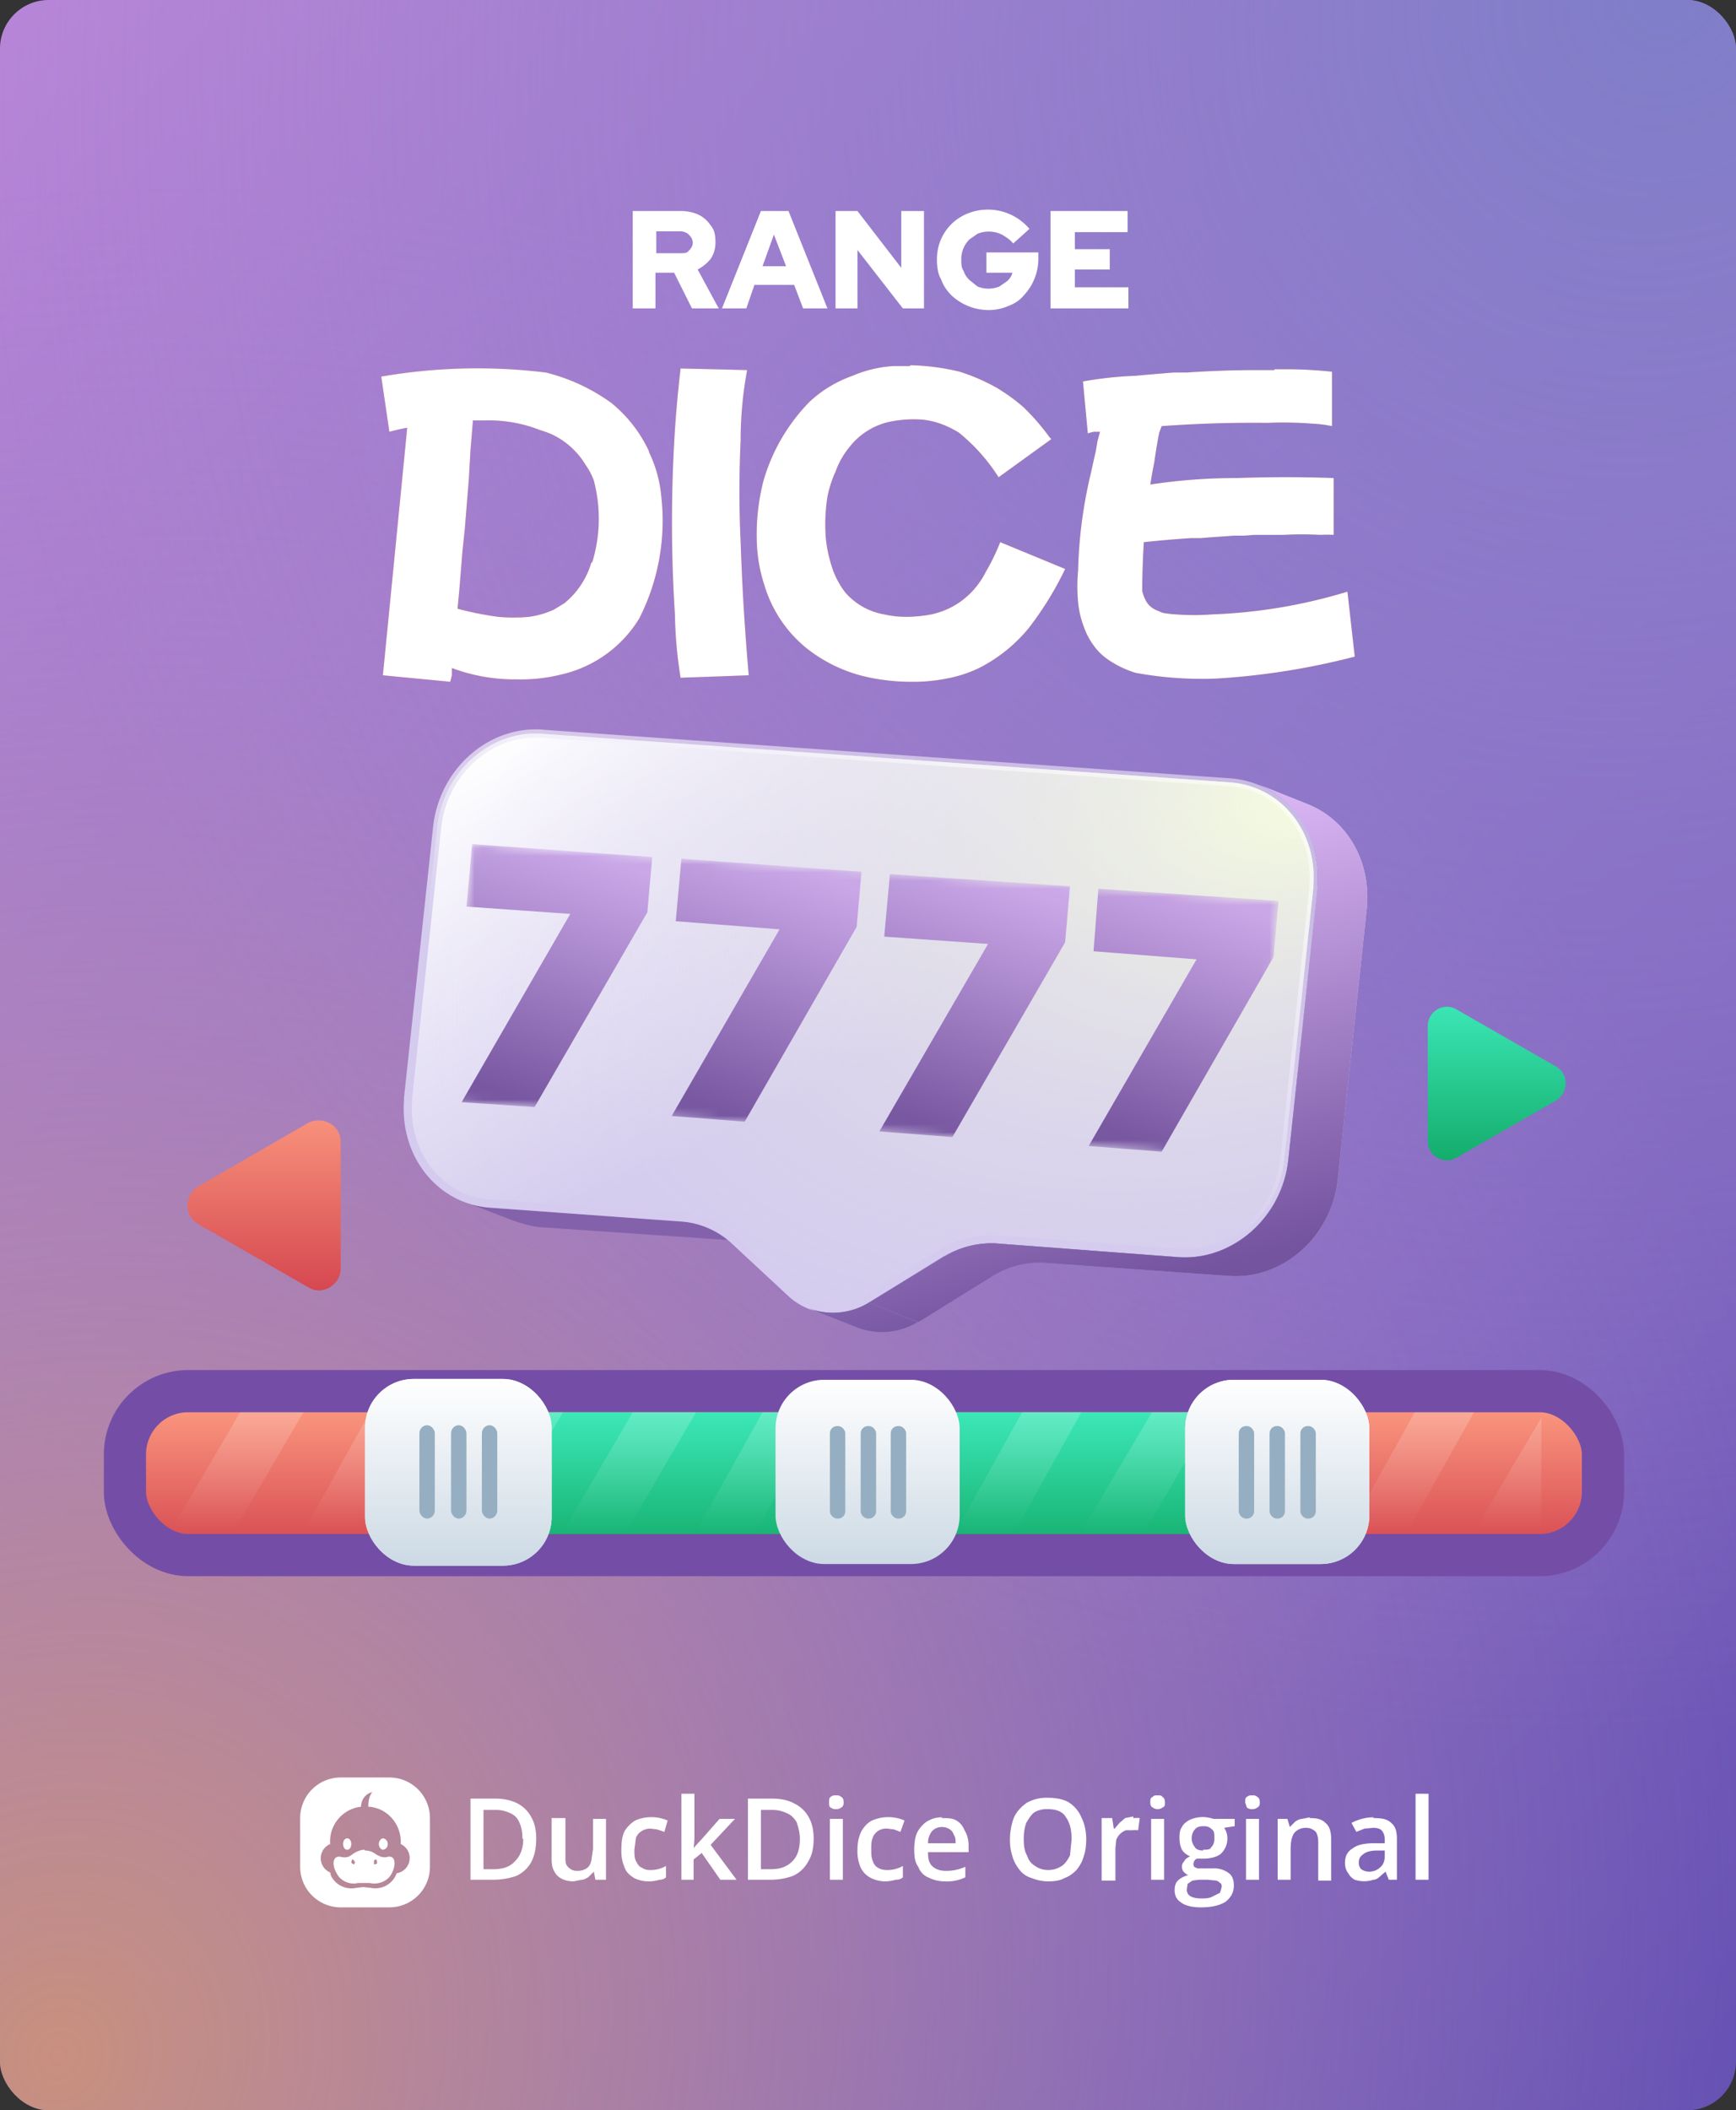
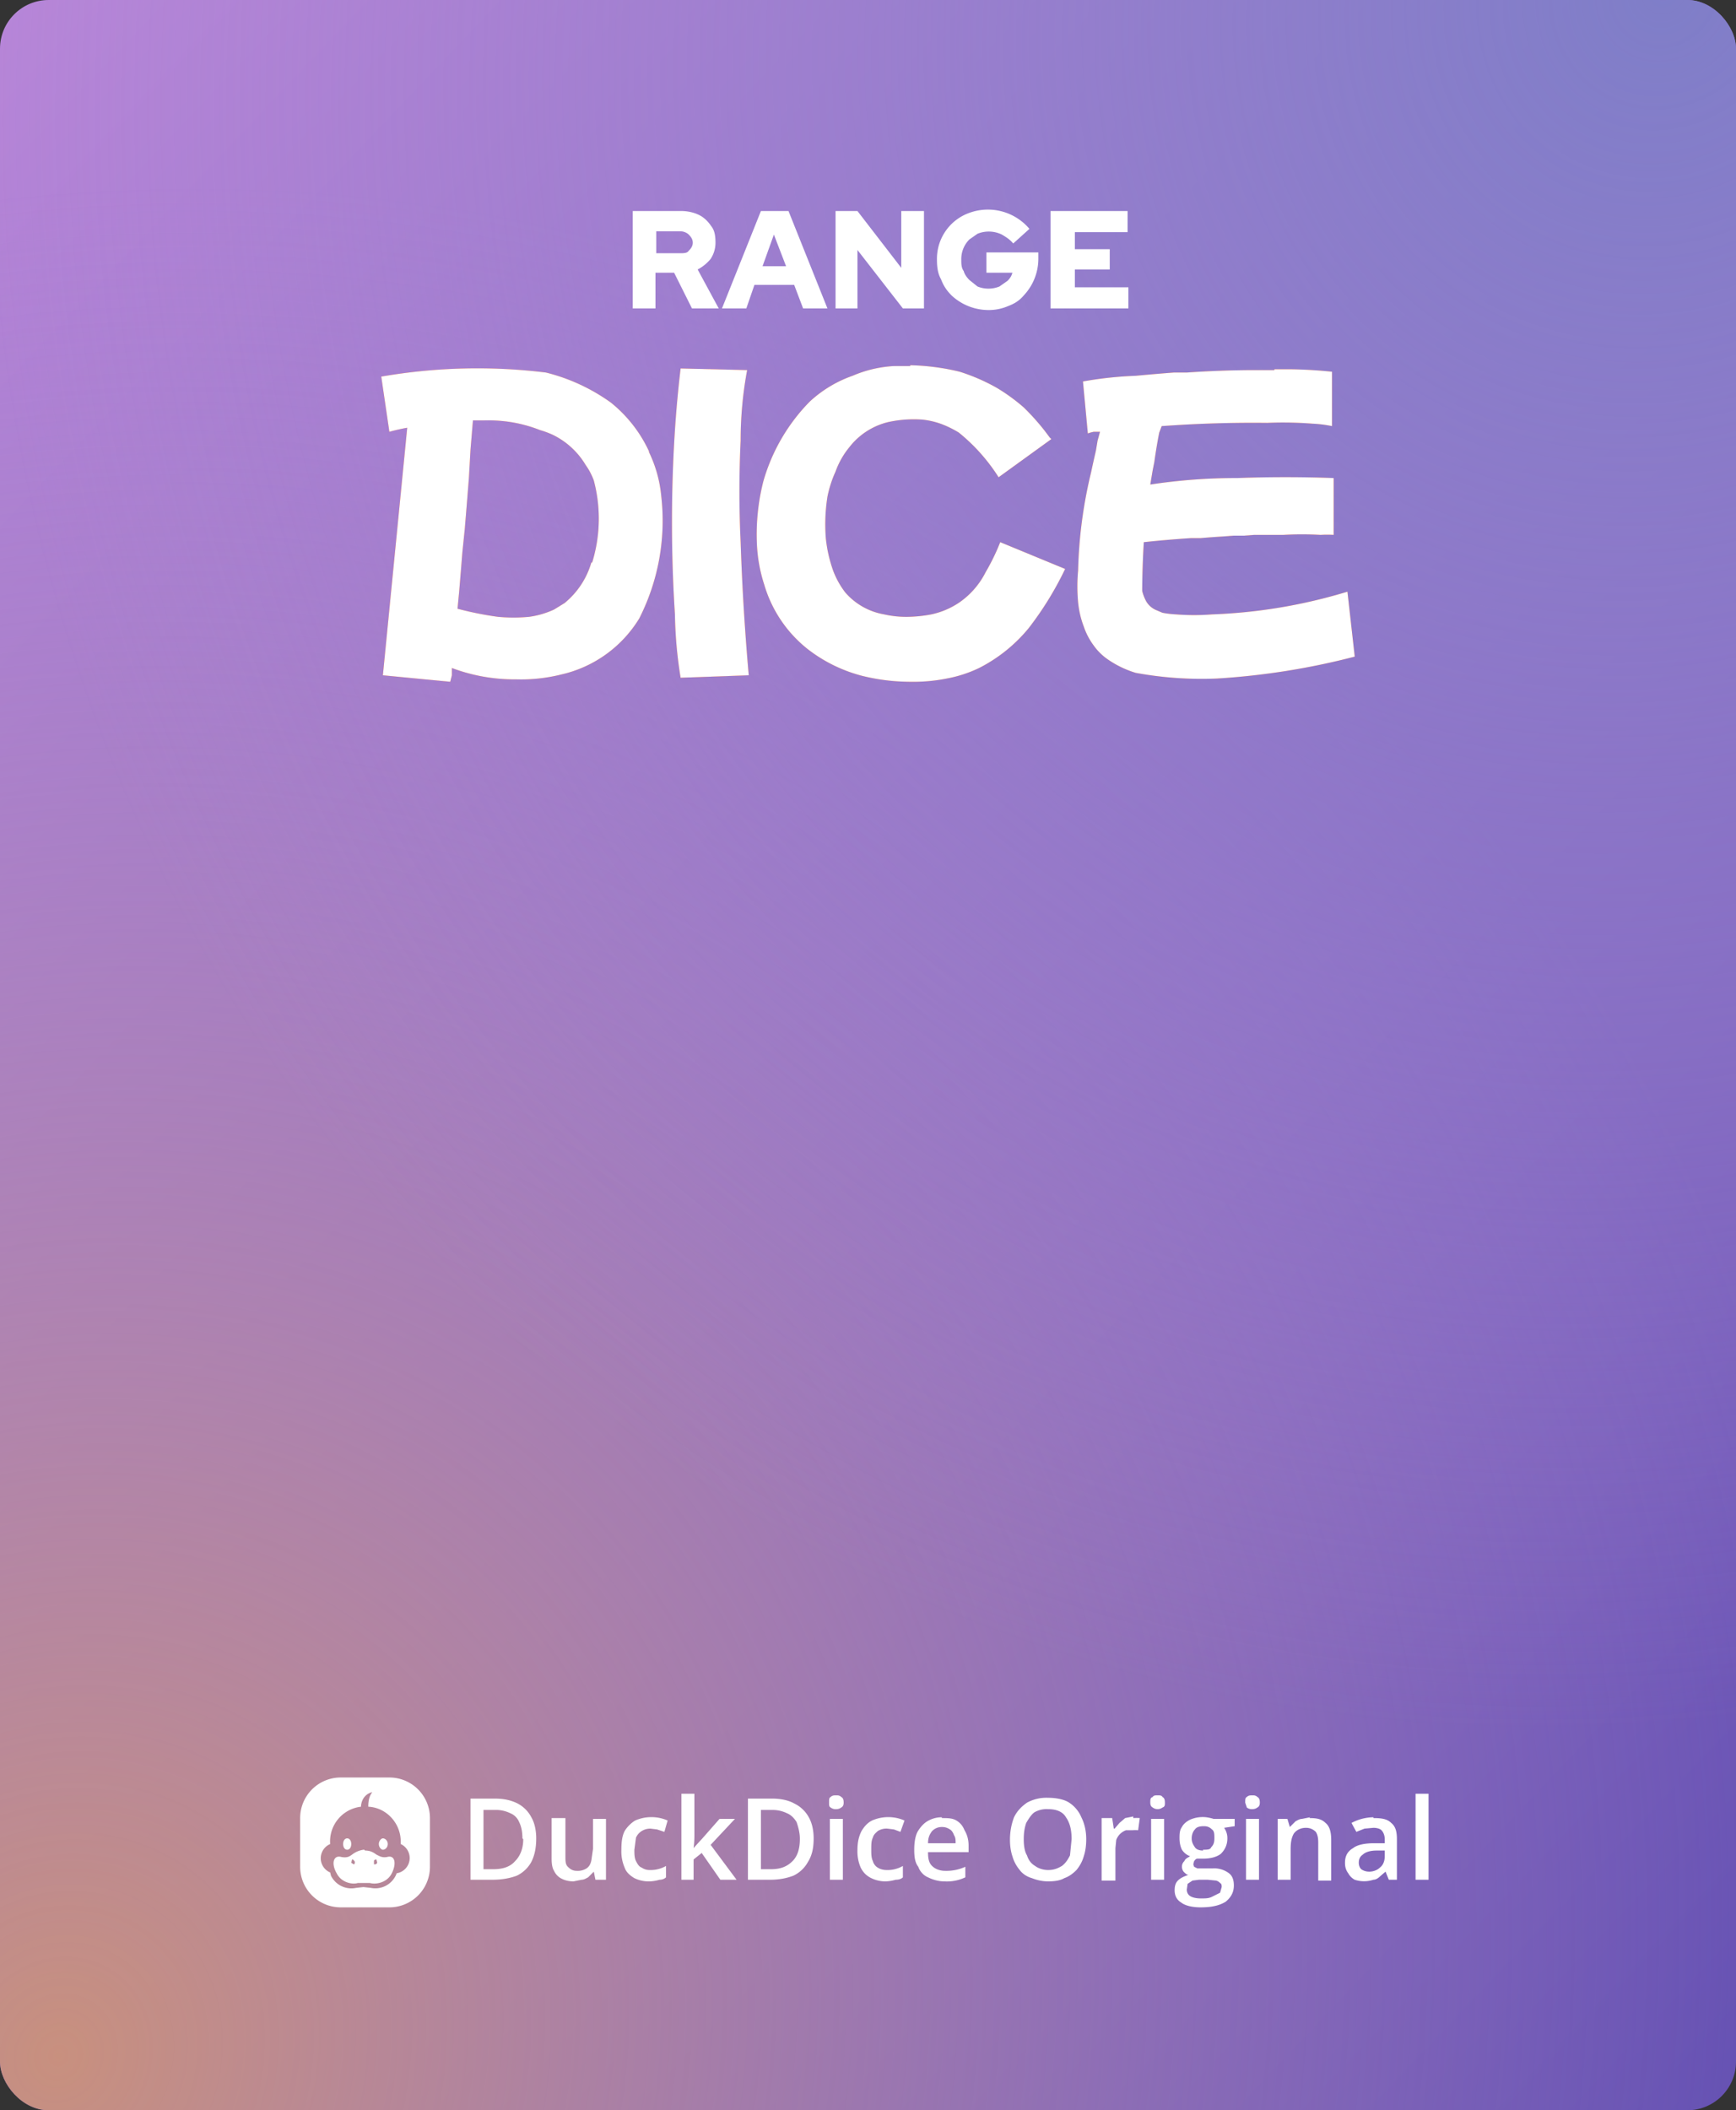
<svg xmlns="http://www.w3.org/2000/svg" width="214" height="260" fill="none">
  <rect width="100%" height="100%" fill="#333333" stroke="none" />
  <rect width="214" height="260" fill="url(#a)" rx="6" />
  <rect width="214" height="260" fill="url(#b)" rx="6" />
  <rect width="214" height="260" fill="url(#c)" rx="6" />
  <path fill="#fff" d="M78 38V26H84c.8 0 1.6.2 2.2.5.6.3 1.1.8 1.5 1.4.4.5.5 1.2.5 2 0 .7-.2 1.4-.6 2-.4.5-1 1-1.6 1.3l2.6 4.8h-3.3l-2.2-4.4h-2.3V38h-3Zm3-6.8h2.8c.5 0 .9 0 1.1-.3.3-.3.5-.6.5-1s-.2-.7-.5-1c-.2-.2-.6-.4-1-.4h-3v2.7Zm8 6.8 4.8-12h3.4l4.8 12H99l-1.1-2.9H93L92 38h-3Zm5-5.2h2.9l-1.5-3.9-1.4 3.9Zm9 5.2V26h2.7l5.4 7v-7h2.8v12h-2.6l-5.6-7.2V38h-2.8Zm18.9.2a6.7 6.7 0 0 1-4.6-1.8c-.6-.6-1-1.2-1.3-2-.4-.7-.5-1.5-.5-2.4a6 6 0 0 1 3.8-5.7 6.7 6.7 0 0 1 7.6 1.9l-2 1.8c-.4-.5-.9-.8-1.4-1.1a3.7 3.7 0 0 0-3-.1l-1 .7a3.4 3.4 0 0 0-1 2.5c0 .5 0 1 .3 1.4.1.4.4.8.7 1.1l1 .8a3.6 3.6 0 0 0 2.7 0l1-.7c.3-.3.5-.6.6-1h-3.2v-2.5h6.4v.8a6.6 6.6 0 0 1-1.8 4.5c-.5.6-1.1 1-1.9 1.3-.7.3-1.5.5-2.4.5Zm7.6-.2V26h9.5v2.6h-6.5v2.1h4.3v2.5h-4.3v2.2h6.6V38h-9.6Z" />
  <path fill="#F15A24" d="M80 55.7a15.7 15.7 0 0 1 1.5 5.3 26.6 26.6 0 0 1-2.7 15.2 15.2 15.2 0 0 1-9.6 6.9 20.5 20.5 0 0 1-5.6.6 21.8 21.8 0 0 1-7.9-1.4v.9l-.1.4-.1.4-8.3-.8 3-30.5a23.9 23.9 0 0 0-2.2.5l-1-6.8a69.5 69.5 0 0 1 20.3-.5 23.4 23.4 0 0 1 8 3.7 16.7 16.7 0 0 1 4.7 6Zm-7 13.6a18.3 18.3 0 0 0 .2-10.1 7.9 7.9 0 0 0-1-1.9 9.6 9.6 0 0 0-4-3.7 10.4 10.4 0 0 0-1.6-.6 17.2 17.2 0 0 0-5.8-1.2 26 26 0 0 0-1.2 0h-1.3l-.3 3.6-.2 3.5a1423 1423 0 0 1-.5 6.2L57 68l-.2 2.5-.2 2.4-.2 2.1a40 40 0 0 0 5 1 20.6 20.6 0 0 0 3.8 0 10.7 10.7 0 0 0 3.1-.9l1.3-.8a10.1 10.1 0 0 0 3.3-5" />
  <path fill="#fff" d="M80 55.7a15.7 15.7 0 0 1 1.5 5.3 26.6 26.6 0 0 1-2.7 15.2 15.2 15.2 0 0 1-9.6 6.9 20.5 20.5 0 0 1-5.6.6 21.8 21.8 0 0 1-7.9-1.4v.9l-.1.4-.1.4-8.3-.8 3-30.5a23.9 23.9 0 0 0-2.2.5l-1-6.8a69.5 69.5 0 0 1 20.3-.5 23.4 23.4 0 0 1 8 3.7 16.7 16.7 0 0 1 4.7 6Zm-7 13.6a18.3 18.3 0 0 0 .2-10.1 7.9 7.9 0 0 0-1-1.9 9.6 9.6 0 0 0-4-3.7 10.4 10.4 0 0 0-1.6-.6 17.2 17.2 0 0 0-5.8-1.2 26 26 0 0 0-1.2 0h-1.3l-.3 3.6-.2 3.5a1423 1423 0 0 1-.5 6.2L57 68l-.2 2.5-.2 2.4-.2 2.1a40 40 0 0 0 5 1 20.6 20.6 0 0 0 3.8 0 10.7 10.7 0 0 0 3.1-.9l1.3-.8a10.1 10.1 0 0 0 3.3-5" />
  <path fill="#F15A24" d="M112.2 45a28.3 28.3 0 0 1 6.1.8 23.8 23.8 0 0 1 4.6 2 23.2 23.2 0 0 1 3.3 2.4 29.5 29.5 0 0 1 2.2 2.4l.4.5.3.4.3.4.2.2-6.5 4.7a22.7 22.7 0 0 0-4.9-5.5 12.5 12.5 0 0 0-2-1 9.6 9.6 0 0 0-2.5-.6 14.7 14.7 0 0 0-4.2.3 8.6 8.6 0 0 0-4.8 3.1 10 10 0 0 0-1.7 3 14 14 0 0 0-1 3.1 21.9 21.9 0 0 0-.2 5.1 17 17 0 0 0 .9 4 10.5 10.5 0 0 0 1.5 2.7 8.2 8.2 0 0 0 4.8 2.7 12.3 12.3 0 0 0 2.8.3 17 17 0 0 0 3-.3 9.8 9.8 0 0 0 3.5-1.5 10 10 0 0 0 3.2-3.7 26.5 26.5 0 0 0 1.8-3.7l8 3.3a40.2 40.2 0 0 1-4.5 7.3 19.1 19.1 0 0 1-6.1 4.9 15.7 15.7 0 0 1-4 1.3 21.2 21.2 0 0 1-4.6.4 25 25 0 0 1-5.7-.7 18.5 18.5 0 0 1-6.8-3.3 15.8 15.8 0 0 1-5.4-8 18.8 18.8 0 0 1-.9-5.1 26.5 26.5 0 0 1 .8-7.6 23 23 0 0 1 5.7-9.8 15.1 15.1 0 0 1 5.3-3.2 15 15 0 0 1 5.1-1.2h2Z" />
  <path fill="#fff" d="M112.2 45a28.3 28.3 0 0 1 6.1.8 23.8 23.8 0 0 1 4.6 2 23.2 23.2 0 0 1 3.3 2.4 29.5 29.5 0 0 1 2.2 2.4l.4.5.3.4.3.4.2.2-6.5 4.7a22.7 22.7 0 0 0-4.9-5.5 12.5 12.5 0 0 0-2-1 9.6 9.6 0 0 0-2.5-.6 14.7 14.7 0 0 0-4.2.3 8.6 8.6 0 0 0-4.8 3.1 10 10 0 0 0-1.7 3 14 14 0 0 0-1 3.1 21.9 21.9 0 0 0-.2 5.1 17 17 0 0 0 .9 4 10.5 10.5 0 0 0 1.5 2.7 8.2 8.2 0 0 0 4.8 2.7 12.3 12.3 0 0 0 2.8.3 17 17 0 0 0 3-.3 9.8 9.8 0 0 0 3.5-1.5 10 10 0 0 0 3.2-3.7 26.5 26.5 0 0 0 1.8-3.7l8 3.3a40.2 40.2 0 0 1-4.5 7.3 19.1 19.1 0 0 1-6.1 4.9 15.7 15.7 0 0 1-4 1.3 21.2 21.2 0 0 1-4.6.4 25 25 0 0 1-5.7-.7 18.5 18.5 0 0 1-6.8-3.3 15.8 15.8 0 0 1-5.4-8 18.8 18.8 0 0 1-.9-5.1 26.5 26.5 0 0 1 .8-7.6 23 23 0 0 1 5.7-9.8 15.1 15.1 0 0 1 5.3-3.2 15 15 0 0 1 5.1-1.2h2Z" />
  <path fill="#F15A24" d="m83.9 45.4 8.2.2a47.4 47.4 0 0 0-.8 8.7 132.4 132.4 0 0 0 0 12.5 297.7 297.7 0 0 0 1 16.4l-8.4.3a53.6 53.6 0 0 1-.7-7.8 176.8 176.8 0 0 1 0-22.7 146.5 146.5 0 0 1 .7-7.6Z" />
  <path fill="#fff" d="m83.9 45.4 8.2.2a47.4 47.4 0 0 0-.8 8.7 132.4 132.4 0 0 0 0 12.5 297.7 297.7 0 0 0 1 16.4l-8.4.3a53.6 53.6 0 0 1-.7-7.8 176.8 176.8 0 0 1 0-22.7 146.5 146.5 0 0 1 .7-7.6Z" />
  <path fill="#F15A24" d="M157.1 45.5h2.1a56.4 56.4 0 0 1 5 .3v6.7a15.2 15.2 0 0 0-2.4-.3 46.8 46.8 0 0 0-5.6-.1 155 155 0 0 0-13 .4l-.3.8a62.3 62.3 0 0 0-.6 3.6l-.2 1a290 290 0 0 0-.3 1.8 69.8 69.8 0 0 1 10.7-.8 164.1 164.1 0 0 1 11.9 0v7a13 13 0 0 0-1.6 0 41.8 41.8 0 0 0-4.6 0H154.6l-1.3.1H152l-1.3.1a105.6 105.6 0 0 0-2.7.2h-1.2a137.5 137.5 0 0 0-5.8.5 109.3 109.3 0 0 0-.2 6 5.3 5.3 0 0 0 .5 1.3 2.6 2.6 0 0 0 1.3 1.1l.7.3a12.4 12.4 0 0 0 1.7.2 28.7 28.7 0 0 0 4.4 0 65.3 65.3 0 0 0 16.7-2.8l.9 8a88.8 88.8 0 0 1-17 2.7 45 45 0 0 1-10-.7 12.3 12.3 0 0 1-3.5-1.7 7 7 0 0 1-1.7-1.7 8.4 8.4 0 0 1-1.2-2.3 11.5 11.5 0 0 1-.7-3 21 21 0 0 1 0-3.9 56.8 56.8 0 0 1 1.6-12.1 194.7 194.7 0 0 1 .6-2.7l.2-1.2.3-1.1h-.8l-.4.1-.3.1-.6-6.4a46.5 46.5 0 0 1 6.5-.7 285.5 285.5 0 0 1 4.7-.4h1.6a125.7 125.7 0 0 1 8-.3h2.8Z" />
  <path fill="#fff" d="M157.1 45.5h2.1a56.4 56.4 0 0 1 5 .3v6.7a15.2 15.2 0 0 0-2.4-.3 46.8 46.8 0 0 0-5.6-.1 155 155 0 0 0-13 .4l-.3.8a62.3 62.3 0 0 0-.6 3.6l-.2 1a290 290 0 0 0-.3 1.8 69.8 69.8 0 0 1 10.7-.8 164.1 164.1 0 0 1 11.9 0v7a13 13 0 0 0-1.6 0 41.8 41.8 0 0 0-4.6 0H154.6l-1.3.1H152l-1.3.1a105.6 105.6 0 0 0-2.7.2h-1.2a137.5 137.5 0 0 0-5.8.5 109.3 109.3 0 0 0-.2 6 5.3 5.3 0 0 0 .5 1.3 2.6 2.6 0 0 0 1.3 1.1l.7.3a12.4 12.4 0 0 0 1.7.2 28.7 28.7 0 0 0 4.4 0 65.3 65.3 0 0 0 16.7-2.8l.9 8a88.8 88.8 0 0 1-17 2.7 45 45 0 0 1-10-.7 12.3 12.3 0 0 1-3.5-1.7 7 7 0 0 1-1.7-1.7 8.4 8.4 0 0 1-1.2-2.3 11.5 11.5 0 0 1-.7-3 21 21 0 0 1 0-3.9 56.8 56.8 0 0 1 1.6-12.1 194.7 194.7 0 0 1 .6-2.7l.2-1.2.3-1.1h-.8l-.4.1-.3.1-.6-6.4a46.5 46.5 0 0 1 6.5-.7 285.5 285.5 0 0 1 4.7-.4h1.6a125.7 125.7 0 0 1 8-.3h2.8Z" />
  <mask id="e" width="214" height="130" x="0" y="80" maskUnits="userSpaceOnUse" style="mask-type:alpha">
-     <path fill="url(#d)" d="M0 80h214v130H0z" />
+     <path fill="url(#d)" d="M0 80h214H0z" />
  </mask>
  <g mask="url(#e)">
    <path fill="#8362AB" d="m63.3 150.4-6-2.3c1 .4 2 .6 3.2.7l23.4 1.7c1 0 2 .3 3 .6l6.1 2.4c-1-.4-2-.6-3-.7l-23.4-1.6c-1.1-.1-2.2-.4-3.3-.8Z" />
    <path fill="url(#f)" d="m66.8 90.4 84.9 6c6.2.5 10.7 6 10.2 12.7v.3l-3.6 33.6c-.8 6.7-6.6 11.8-13 11.4l-22.5-1.7c-2.2-.1-4.4.4-6.4 1.5l-.4.2-9.2 5.7a8 8 0 0 1-4.7 1.2 7.5 7.5 0 0 1-4.6-2l-7-6.5A10.8 10.8 0 0 0 84 150l-23.5-1.7c-6.2-.4-10.7-6-10.2-12.7v-.3l3.6-33.5c.8-6.8 6.6-11.9 13-11.4Z" />
    <path fill="url(#g)" d="m66.8 90.4 84.9 6c6.2.5 10.7 6 10.2 12.7v.3l-3.6 33.6c-.8 6.7-6.6 11.8-13 11.4l-22.5-1.7c-2.2-.1-4.4.4-6.4 1.5l-.4.2-9.2 5.7a8 8 0 0 1-4.7 1.2 7.5 7.5 0 0 1-4.6-2l-7-6.5A10.8 10.8 0 0 0 84 150l-23.5-1.7c-6.2-.4-10.7-6-10.2-12.7v-.3l3.6-33.5c.8-6.8 6.6-11.9 13-11.4Z" />
    <path stroke="url(#h)" d="m66.8 90.4 84.9 6c6.2.5 10.7 6 10.2 12.7v.3l-3.6 33.6c-.8 6.7-6.6 11.8-13 11.4l-22.5-1.7c-2.2-.1-4.4.4-6.4 1.5l-.4.2-9.2 5.7a8 8 0 0 1-4.7 1.2 7.5 7.5 0 0 1-4.6-2l-7-6.5A10.8 10.8 0 0 0 84 150l-23.5-1.7c-6.2-.4-10.7-6-10.2-12.7v-.3l3.6-33.5c.8-6.8 6.6-11.9 13-11.4Z" />
    <path fill="url(#i)" d="m155 96.6 6 2.4c5 1.9 8 7 7.5 12.8l-3.6 33.6c-.8 7-6.8 12.3-13.4 11.8l-22.6-1.6a11 11 0 0 0-6.5 1.6l-9.2 5.7-6.1-2.4 9.2-5.6a11 11 0 0 1 6.5-1.7l22.6 1.7c6.6.4 12.6-4.9 13.4-11.9l3.6-33.5c.6-5.8-2.6-11-7.4-12.9Z" />
    <path fill="url(#j)" d="m155 96.6 6 2.4c5 1.9 8 7 7.5 12.8l-3.6 33.6c-.8 7-6.8 12.3-13.4 11.8l-22.6-1.6a11 11 0 0 0-6.5 1.6l-9.2 5.7-6.1-2.4 9.2-5.6a11 11 0 0 1 6.5-1.7l22.6 1.7c6.6.4 12.6-4.9 13.4-11.9l3.6-33.5c.6-5.8-2.6-11-7.4-12.9Z" />
    <path fill="url(#k)" d="m105.8 163.6-6.1-2.4a8.5 8.5 0 0 0 7.4-.7l6 2.4a8.5 8.5 0 0 1-7.3.7Z" />
    <path fill="url(#l)" d="m105.8 163.6-6.1-2.4a8.5 8.5 0 0 0 7.4-.7l6 2.4a8.5 8.5 0 0 1-7.3.7Z" />
    <mask id="m" width="103" height="40" x="55" y="103" maskUnits="userSpaceOnUse" style="mask-type:luminance">
-       <path fill="#fff" d="m55.3 135.6 2.9-31.6 99.4 7-2.8 31.7-99.5-7Z" />
-     </mask>
+       </mask>
    <g mask="url(#m)">
      <path fill="url(#n)" d="M80.4 105.6 58.2 104l-.7 7.7 12.8.9-13.4 23.2 9 .6 13.9-24 .6-6.8Z" />
      <path fill="url(#o)" d="M106.1 107.4 84 105.8l-.7 7.7 12.8 1-13.3 23 9 .7 13.8-24 .6-6.8Z" />
      <path fill="url(#p)" d="m131.9 109.2-22.2-1.5-.7 7.7 12.8.9-13.4 23.1 9 .7 13.9-24 .6-6.9Z" />
      <path fill="url(#q)" d="m157.6 111-22.2-1.5-.6 7.7 12.7 1-13.3 23 9 .7 13.8-24 .6-6.8Z" />
    </g>
-     <rect width="182.2" height="20.2" x="15.4" y="171.4" fill="url(#r)" stroke="#744EA6" stroke-width="5.2" rx="7.8" />
    <path fill="url(#s)" d="M53 174h108v15H53z" />
    <g clip-path="url(#t)">
      <path fill="url(#u)" d="M29.6 174h7.8l-8.6 14.7H21l8.6-14.7Z" />
      <path fill="url(#v)" d="M45.6 174H53l-8.2 14.7h-7.4l8.2-14.7Z" />
      <path fill="url(#w)" d="M61.6 174h7.8l-8.7 14.7H53l8.6-14.7Z" />
      <path fill="url(#x)" d="M78 174h7.8l-8.6 14.7h-7.8L78 174Z" />
      <path fill="url(#y)" d="M94 174h7.4l-8.2 14.7h-7.4L94 174Z" />
      <path fill="url(#z)" d="M110 174h7.8l-8.7 14.7h-7.7L110 174Z" />
      <path fill="url(#A)" d="M126 174h7.3l-8.2 14.7h-7.3L126 174Z" />
      <path fill="url(#B)" d="M142 174h7.7l-8.6 14.7h-7.8L142 174Z" />
      <path fill="url(#C)" d="M158.4 174h7.8l-8.7 14.7h-7.8l8.7-14.7Z" />
      <path fill="url(#D)" d="M174.4 174h7.3l-8.2 14.7h-7.3l8.2-14.7Z" />
      <path fill="url(#E)" d="M190.4 174h7.7l-8.6 14.7h-7.8l8.7-14.7Z" />
    </g>
    <rect width="22.7" height="22.7" x="95.6" y="170" fill="url(#F)" rx="6" />
    <rect width="1.9" height="11.4" x="109.8" y="175.7" fill="#96AEC1" rx=".9" />
-     <rect width="1.9" height="11.4" x="106.1" y="175.7" fill="#96AEC1" rx=".9" />
-     <rect width="1.9" height="11.4" x="102.3" y="175.7" fill="#96AEC1" rx=".9" />
    <rect width="23" height="23" x="45" y="169.9" fill="#F2F5F8" rx="6" />
    <rect width="23" height="23" x="45" y="169.9" fill="url(#G)" rx="6" />
    <rect width="1.9" height="11.5" x="59.4" y="175.6" fill="#96AEC1" rx="1" />
    <rect width="1.9" height="11.5" x="55.6" y="175.6" fill="#96AEC1" rx="1" />
    <rect width="1.9" height="11.5" x="51.7" y="175.6" fill="#96AEC1" rx="1" />
    <rect width="22.7" height="22.7" x="146.1" y="170" fill="#F2F5F8" rx="6" />
    <rect width="22.7" height="22.7" x="146.1" y="170" fill="url(#H)" rx="6" />
    <rect width="1.9" height="11.4" x="160.3" y="175.7" fill="#96AEC1" rx=".9" />
    <rect width="1.9" height="11.4" x="156.5" y="175.7" fill="#96AEC1" rx=".9" />
    <rect width="1.9" height="11.4" x="152.7" y="175.7" fill="#96AEC1" rx=".9" />
    <path fill="url(#I)" d="M24.4 150.8a2.7 2.7 0 0 1 0-4.6l13.5-7.8c1.8-1 4.1.2 4.1 2.3v15.6c0 2-2.3 3.4-4 2.3l-13.6-7.8Z" />
    <path fill="url(#J)" d="M191.8 135.6c1.6-1 1.6-3.3 0-4.2l-12.2-7c-1.6-1-3.6.2-3.6 2v14.2c0 1.8 2 3 3.6 2l12.2-7Z" />
  </g>
  <path fill="#fff" d="M48 219a5 5 0 0 1 5 5v6a5 5 0 0 1-5 5h-6a5 5 0 0 1-5-5v-6a5 5 0 0 1 5-5h6Zm-2.1 1.8c-1.2.3-1.4 1.4-1.4 1.8a4.3 4.3 0 0 0-3.8 4.6 1.9 1.9 0 0 0 0 3.5l.1.4a2.8 2.8 0 0 0 3.1 1.5l.9-.1.9.1a2.8 2.8 0 0 0 3.2-1.8 1.9 1.9 0 0 0 .5-3.6v-.3c0-2.3-1.8-4.2-4-4.3 0-.3 0-1.2.5-1.8Z" />
  <path fill="#fff" d="M46.7 227.2c0 .4.3.7.5.7.3 0 .6-.3.6-.7 0-.4-.3-.7-.6-.7-.2 0-.5.3-.5.7ZM42.3 227.2c0 .4.2.7.5.7s.5-.3.5-.7c0-.4-.2-.7-.5-.7s-.5.3-.5.7ZM45 228c.6 0 1 .2 1.4.5.4.2.7.4 1.3.3 1-.3 1.2.8.6 2s-2 1.4-2.7 1.2h-1.5c-.6.2-2 0-2.6-1.2-.7-1.2-.4-2.3.6-2 .6.1.9 0 1.3-.3s.8-.5 1.4-.6h.1Zm-1.6 1.1-.1.4.3.2c.1 0 .2-.2.1-.4l-.2-.2Zm3 0c-.2 0-.3.1-.3.2v.4c.2 0 .3 0 .4-.2l-.1-.4ZM66.1 226.5c0 1.2-.2 2.1-.6 2.9a4 4 0 0 1-1.8 1.7c-.8.3-1.8.5-3 .5H58v-10h3c1.1 0 2 .2 2.8.6a4 4 0 0 1 1.7 1.7c.4.7.6 1.6.6 2.6Zm-1.7 0c0-.7-.1-1.4-.4-2-.2-.5-.6-.9-1.1-1.1a4 4 0 0 0-1.9-.4h-1.4v7.3h1.2c1.2 0 2.1-.3 2.7-1 .6-.6 1-1.5 1-2.7ZM74.7 224v7.6h-1.3l-.2-1-.7.7c-.2.1-.5.3-.8.3l-1 .2c-.5 0-1-.1-1.4-.3a2 2 0 0 1-1-1c-.2-.3-.3-.8-.3-1.5v-5h1.7v4.7c0 .6 0 1 .3 1.3.3.3.6.5 1.1.5a2 2 0 0 0 1.2-.3c.3-.2.5-.5.6-1l.2-1.4v-3.7h1.6ZM80 231.8a4 4 0 0 1-1.8-.4c-.5-.3-1-.7-1.2-1.3a5 5 0 0 1-.4-2.2c0-1 .1-1.7.4-2.3.3-.5.8-1 1.3-1.3a5 5 0 0 1 4 0l-.4 1.4-.9-.3-.8-.1a2 2 0 0 0-1.1.3c-.3.2-.5.4-.7.8l-.2 1.5c0 .5 0 1 .2 1.4.2.4.4.7.7.8.3.2.6.3 1 .3a3.8 3.8 0 0 0 2-.5v1.4c-.2.2-.5.3-.8.3a5 5 0 0 1-1.2.2ZM85.6 221v5.1a11.8 11.8 0 0 1-.1 1.6 42.7 42.7 0 0 1 1-1.1l2.2-2.5h1.9l-3 3.2 3.2 4.3h-2l-2.3-3.3-1 .8v2.5H84V221h1.6ZM100.3 226.5c0 1.2-.2 2.1-.7 2.9a4 4 0 0 1-1.8 1.7c-.8.3-1.7.5-2.9.5h-2.7v-10h3c1 0 2 .2 2.7.6a4 4 0 0 1 1.8 1.7c.4.7.6 1.6.6 2.6Zm-1.7 0c0-.7-.2-1.4-.4-2-.3-.5-.7-.9-1.2-1.1a4 4 0 0 0-1.8-.4h-1.4v7.3H95c1.2 0 2-.3 2.7-1 .6-.6.9-1.5.9-2.7ZM103.9 224v7.6h-1.6v-7.5h1.6Zm-.8-2.8c.2 0 .4 0 .6.2.2.1.3.3.3.7 0 .3-.1.5-.3.6a1 1 0 0 1-.6.2 1 1 0 0 1-.7-.2c-.2-.1-.2-.3-.2-.6 0-.4 0-.6.2-.7.2-.2.4-.2.7-.2ZM109.2 231.8a4 4 0 0 1-1.8-.4c-.6-.3-1-.7-1.3-1.3a5 5 0 0 1-.4-2.2c0-1 .2-1.7.5-2.3.3-.5.7-1 1.3-1.3a5 5 0 0 1 4 0l-.5 1.4-.8-.3-.8-.1a2 2 0 0 0-1.2.3c-.2.2-.5.4-.6.8-.2.4-.2.9-.2 1.5 0 .5 0 1 .2 1.4.1.4.4.7.6.8.3.2.7.3 1.1.3a3.8 3.8 0 0 0 2-.5v1.4c-.2.2-.5.3-.9.3a5 5 0 0 1-1.2.2ZM116.1 224c.7 0 1.3 0 1.8.3s.8.7 1 1.2c.3.5.5 1.1.5 1.9v.8h-5c0 .8.1 1.3.5 1.7.4.4 1 .6 1.6.6a5.6 5.6 0 0 0 2.5-.5v1.3a5.3 5.3 0 0 1-2.6.5c-.7 0-1.4-.2-2-.5-.5-.2-1-.7-1.2-1.3-.4-.5-.5-1.2-.5-2.1 0-.8.1-1.6.4-2.2.3-.5.7-1 1.2-1.3.5-.3 1.1-.5 1.8-.5Zm0 1.1c-.5 0-.9.2-1.2.5-.3.4-.5.8-.5 1.5h3.4c0-.4 0-.7-.2-1-.1-.3-.3-.6-.5-.7-.3-.2-.6-.3-1-.3ZM133.9 226.6c0 .8-.1 1.5-.3 2.1-.2.7-.5 1.2-.9 1.7-.4.4-.9.8-1.5 1-.5.3-1.2.4-2 .4s-1.5-.2-2-.4c-.7-.2-1.2-.6-1.5-1-.4-.5-.7-1-.9-1.7-.2-.6-.3-1.3-.3-2 0-1.1.2-2 .5-2.8.4-.8.9-1.3 1.6-1.8a5 5 0 0 1 2.6-.6c1 0 2 .2 2.6.6a4 4 0 0 1 1.5 1.8c.4.8.6 1.7.6 2.7Zm-7.7 0c0 .8.1 1.5.4 2 .2.6.5 1 1 1.3.4.3 1 .5 1.6.5.7 0 1.2-.2 1.7-.5.4-.3.7-.7 1-1.3l.2-2c0-1.1-.2-2-.7-2.7-.4-.7-1.2-1-2.2-1a3 3 0 0 0-1.7.4c-.4.3-.7.8-1 1.3-.2.6-.3 1.2-.3 2ZM139.7 224a4.9 4.9 0 0 1 .8 0l-.2 1.5a4 4 0 0 0-.7 0h-.8a2 2 0 0 0-1.2 1.2l-.1 1v4h-1.7V224h1.3l.2 1.3h.1l.6-.7.7-.6 1-.2ZM143.5 224v7.6h-1.6v-7.5h1.6Zm-.8-2.8c.3 0 .5 0 .6.2.2.1.3.3.3.7 0 .3 0 .5-.3.6a1 1 0 0 1-.6.2 1 1 0 0 1-.6-.2c-.2-.1-.3-.3-.3-.6 0-.4 0-.6.3-.7.1-.2.3-.2.6-.2ZM148 235c-1 0-1.9-.2-2.4-.6-.5-.3-.8-.8-.8-1.5 0-.5.1-.9.4-1.2.3-.3.7-.5 1.3-.7-.2 0-.4-.2-.6-.4a1 1 0 0 1-.2-.6c0-.3.1-.5.3-.7.1-.3.4-.4.7-.6a2 2 0 0 1-1-.8c-.2-.4-.3-.9-.3-1.4 0-.5 0-1 .3-1.4.2-.4.6-.7 1-.9a3.9 3.9 0 0 1 2-.3 5.6 5.6 0 0 1 .9.2h2.6v.9l-1.3.2a2.2 2.2 0 0 1 .4 1.3c0 .8-.3 1.4-.8 1.9-.5.4-1.3.6-2.2.6h-.7c-.2 0-.3.2-.4.3l-.1.4.1.3.4.2h1.9a3 3 0 0 1 2 .6c.4.3.6.8.6 1.5 0 .9-.4 1.5-1 2-.8.5-1.8.7-3.1.7Zm0-1.1c.6 0 1 0 1.4-.2l1-.5.2-.7c0-.2 0-.4-.2-.5a1 1 0 0 0-.5-.3l-1-.1h-1.1l-.8.1-.6.4-.1.7c0 .3.1.6.4.8.3.2.8.3 1.3.3Zm.3-6c.5 0 .9 0 1-.3.3-.3.4-.6.4-1.1 0-.5 0-.9-.3-1.1-.3-.3-.6-.4-1-.4-.5 0-.9.1-1.1.4-.2.2-.4.6-.4 1.1 0 .5.2.8.4 1.1.2.3.6.4 1 .4ZM155.2 224v7.6h-1.6v-7.5h1.6Zm-.8-2.8c.2 0 .4 0 .6.2.2.1.3.3.3.7 0 .3-.1.5-.3.6a1 1 0 0 1-.6.2 1 1 0 0 1-.7-.2l-.2-.6c0-.4 0-.6.2-.7.2-.2.4-.2.7-.2ZM161.4 224c.9 0 1.5.1 2 .6.5.4.7 1.1.7 2.1v5h-1.6V227c0-.6-.1-1-.3-1.3-.3-.3-.7-.5-1.2-.5-.7 0-1.2.3-1.5.7-.3.5-.4 1.1-.4 2v3.7h-1.6v-7.5h1.2l.3 1 .7-.7c.2-.1.5-.3.8-.3l1-.2ZM169.3 224c1 0 1.7.1 2.2.6.5.4.7 1 .7 2v5h-1l-.4-1-.7.6c-.2.2-.5.4-.8.4a3.7 3.7 0 0 1-2.3 0 2 2 0 0 1-.8-.8c-.3-.4-.4-.8-.4-1.3 0-.8.3-1.4 1-1.8.5-.4 1.4-.6 2.6-.6h1.3v-.5c0-.5-.2-.9-.4-1.1-.2-.2-.6-.3-1-.3l-1.1.1-1 .4-.6-1.1a5.9 5.9 0 0 1 2.7-.7Zm1.4 4h-1c-.8 0-1.4.2-1.7.5-.3.2-.5.5-.5 1 0 .3.1.6.3.8.3.2.6.3 1 .3.5 0 1-.2 1.3-.5.4-.3.6-.8.6-1.4v-.7ZM176.1 231.6h-1.6V221h1.6v10.6Z" />
  <defs>
    <linearGradient id="a" x1="0" x2="242.2" y1="0" y2="230.3" gradientUnits="userSpaceOnUse">
      <stop stop-color="#B786D8" />
      <stop offset="1" stop-color="#614EB1" />
    </linearGradient>
    <linearGradient id="d" x1="214" x2="120.3" y1="80" y2="266.1" gradientUnits="userSpaceOnUse">
      <stop stop-color="#588ABD" />
      <stop offset="1" stop-color="#68C1B8" />
    </linearGradient>
    <linearGradient id="f" x1="64.5" x2="90.1" y1="88.9" y2="139.5" gradientUnits="userSpaceOnUse">
      <stop stop-color="#fff" />
      <stop offset="1" stop-color="#D4CCEE" />
    </linearGradient>
    <linearGradient id="h" x1="159.2" x2="139" y1="99.1" y2="149.2" gradientUnits="userSpaceOnUse">
      <stop offset=".2" stop-color="#fff" stop-opacity=".5" />
      <stop offset="1" stop-color="#D4CBEE" />
    </linearGradient>
    <linearGradient id="i" x1="160.1" x2="110.1" y1="101.1" y2="164.1" gradientUnits="userSpaceOnUse">
      <stop stop-color="#CCDAE9" />
      <stop offset=".6" stop-color="#9BB2CB" />
      <stop offset="1" stop-color="#6F8EB0" />
    </linearGradient>
    <linearGradient id="j" x1="124" x2="139.4" y1="104.2" y2="159.2" gradientUnits="userSpaceOnUse">
      <stop stop-color="#E0BBF9" />
      <stop offset="1" stop-color="#74539F" />
    </linearGradient>
    <linearGradient id="k" x1="160.1" x2="110.1" y1="101.1" y2="164.1" gradientUnits="userSpaceOnUse">
      <stop stop-color="#CCDAE9" />
      <stop offset=".6" stop-color="#9BB2CB" />
      <stop offset="1" stop-color="#6F8EB0" />
    </linearGradient>
    <linearGradient id="l" x1="124" x2="139.4" y1="104.2" y2="159.2" gradientUnits="userSpaceOnUse">
      <stop stop-color="#E0BBF9" />
      <stop offset="1" stop-color="#74539F" />
    </linearGradient>
    <linearGradient id="n" x1="68.4" x2="79" y1="136.8" y2="107.5" gradientUnits="userSpaceOnUse">
      <stop stop-color="#7958A2" />
      <stop offset="1" stop-color="#CAA7E7" />
    </linearGradient>
    <linearGradient id="o" x1="94.1" x2="104.8" y1="138.7" y2="109.3" gradientUnits="userSpaceOnUse">
      <stop stop-color="#7958A2" />
      <stop offset="1" stop-color="#CAA7E7" />
    </linearGradient>
    <linearGradient id="p" x1="119.9" x2="130.6" y1="140.5" y2="111.2" gradientUnits="userSpaceOnUse">
      <stop stop-color="#7958A2" />
      <stop offset="1" stop-color="#CAA7E7" />
    </linearGradient>
    <linearGradient id="q" x1="145.6" x2="156.3" y1="142.3" y2="113" gradientUnits="userSpaceOnUse">
      <stop stop-color="#7958A2" />
      <stop offset="1" stop-color="#CAA7E7" />
    </linearGradient>
    <linearGradient id="r" x1="106.5" x2="106.5" y1="192.1" y2="174" gradientUnits="userSpaceOnUse">
      <stop stop-color="#D4444E" />
      <stop offset="1" stop-color="#F9947D" />
    </linearGradient>
    <linearGradient id="s" x1="107" x2="107" y1="192.1" y2="174" gradientUnits="userSpaceOnUse">
      <stop stop-color="#12AA68" />
      <stop offset="1" stop-color="#3CE8B7" />
    </linearGradient>
    <linearGradient id="u" x1="27.9" x2="27.9" y1="174" y2="188.7" gradientUnits="userSpaceOnUse">
      <stop stop-color="#fff" stop-opacity=".2" />
      <stop offset="1" stop-color="#fff" stop-opacity="0" />
    </linearGradient>
    <linearGradient id="v" x1="44" x2="44" y1="174" y2="188.7" gradientUnits="userSpaceOnUse">
      <stop stop-color="#fff" stop-opacity=".2" />
      <stop offset="1" stop-color="#fff" stop-opacity="0" />
    </linearGradient>
    <linearGradient id="w" x1="59.9" x2="59.9" y1="174" y2="188.7" gradientUnits="userSpaceOnUse">
      <stop stop-color="#fff" stop-opacity=".2" />
      <stop offset="1" stop-color="#fff" stop-opacity="0" />
    </linearGradient>
    <linearGradient id="x" x1="76.3" x2="76.3" y1="174" y2="188.7" gradientUnits="userSpaceOnUse">
      <stop stop-color="#fff" stop-opacity=".2" />
      <stop offset="1" stop-color="#fff" stop-opacity="0" />
    </linearGradient>
    <linearGradient id="y" x1="92.4" x2="92.4" y1="174" y2="188.7" gradientUnits="userSpaceOnUse">
      <stop stop-color="#fff" stop-opacity=".2" />
      <stop offset="1" stop-color="#fff" stop-opacity="0" />
    </linearGradient>
    <linearGradient id="z" x1="108.3" x2="108.3" y1="174" y2="188.7" gradientUnits="userSpaceOnUse">
      <stop stop-color="#fff" stop-opacity=".2" />
      <stop offset="1" stop-color="#fff" stop-opacity="0" />
    </linearGradient>
    <linearGradient id="A" x1="124.3" x2="124.3" y1="174" y2="188.7" gradientUnits="userSpaceOnUse">
      <stop stop-color="#fff" stop-opacity=".2" />
      <stop offset="1" stop-color="#fff" stop-opacity="0" />
    </linearGradient>
    <linearGradient id="B" x1="140.2" x2="140.2" y1="174" y2="188.7" gradientUnits="userSpaceOnUse">
      <stop stop-color="#fff" stop-opacity=".2" />
      <stop offset="1" stop-color="#fff" stop-opacity="0" />
    </linearGradient>
    <linearGradient id="C" x1="156.7" x2="156.7" y1="174" y2="188.7" gradientUnits="userSpaceOnUse">
      <stop stop-color="#fff" stop-opacity=".2" />
      <stop offset="1" stop-color="#fff" stop-opacity="0" />
    </linearGradient>
    <linearGradient id="D" x1="172.7" x2="172.7" y1="174" y2="188.7" gradientUnits="userSpaceOnUse">
      <stop stop-color="#fff" stop-opacity=".2" />
      <stop offset="1" stop-color="#fff" stop-opacity="0" />
    </linearGradient>
    <linearGradient id="E" x1="188.6" x2="188.6" y1="174" y2="188.7" gradientUnits="userSpaceOnUse">
      <stop stop-color="#fff" stop-opacity=".2" />
      <stop offset="1" stop-color="#fff" stop-opacity="0" />
    </linearGradient>
    <linearGradient id="F" x1="107" x2="107" y1="170" y2="192.7" gradientUnits="userSpaceOnUse">
      <stop stop-color="#fff" />
      <stop offset="1" stop-color="#CCD9E4" />
    </linearGradient>
    <linearGradient id="G" x1="56.5" x2="56.5" y1="169.9" y2="192.9" gradientUnits="userSpaceOnUse">
      <stop stop-color="#fff" />
      <stop offset="1" stop-color="#CCD9E4" />
    </linearGradient>
    <linearGradient id="H" x1="157.5" x2="157.5" y1="170" y2="192.7" gradientUnits="userSpaceOnUse">
      <stop stop-color="#fff" />
      <stop offset="1" stop-color="#CCD9E4" />
    </linearGradient>
    <linearGradient id="I" x1="34.5" x2="34.5" y1="160" y2="137" gradientUnits="userSpaceOnUse">
      <stop stop-color="#D4444E" />
      <stop offset="1" stop-color="#F9947D" />
    </linearGradient>
    <linearGradient id="J" x1="182.8" x2="182.8" y1="143.8" y2="123.3" gradientUnits="userSpaceOnUse">
      <stop stop-color="#12AA68" />
      <stop offset="1" stop-color="#3CE8B7" />
    </linearGradient>
    <radialGradient id="b" cx="0" cy="0" r="1" gradientTransform="matrix(129.5 -202.3 180.9 115.7 5 256)" gradientUnits="userSpaceOnUse">
      <stop offset="0" stop-color="#C8907E" />
      <stop offset="1" stop-color="#AD8CD5" stop-opacity="0" />
    </radialGradient>
    <radialGradient id="c" cx="0" cy="0" r="1" gradientTransform="matrix(-136.5 171.8 -157.4 -125 207 0)" gradientUnits="userSpaceOnUse">
      <stop offset="0" stop-color="#7F7EC8" />
      <stop offset="1" stop-color="#AD8CD5" stop-opacity="0" />
    </radialGradient>
    <radialGradient id="g" cx="0" cy="0" r="1" gradientTransform="matrix(-107.3 45.8 -27.3 -64 163.3 96.7)" gradientUnits="userSpaceOnUse">
      <stop offset="0" stop-color="#F7FFDE" />
      <stop offset="1" stop-color="#D4CBEE" stop-opacity="0" />
    </radialGradient>
    <clipPath id="t">
      <path fill="#fff" d="M21 174h169v14.7H21z" />
    </clipPath>
  </defs>
</svg>